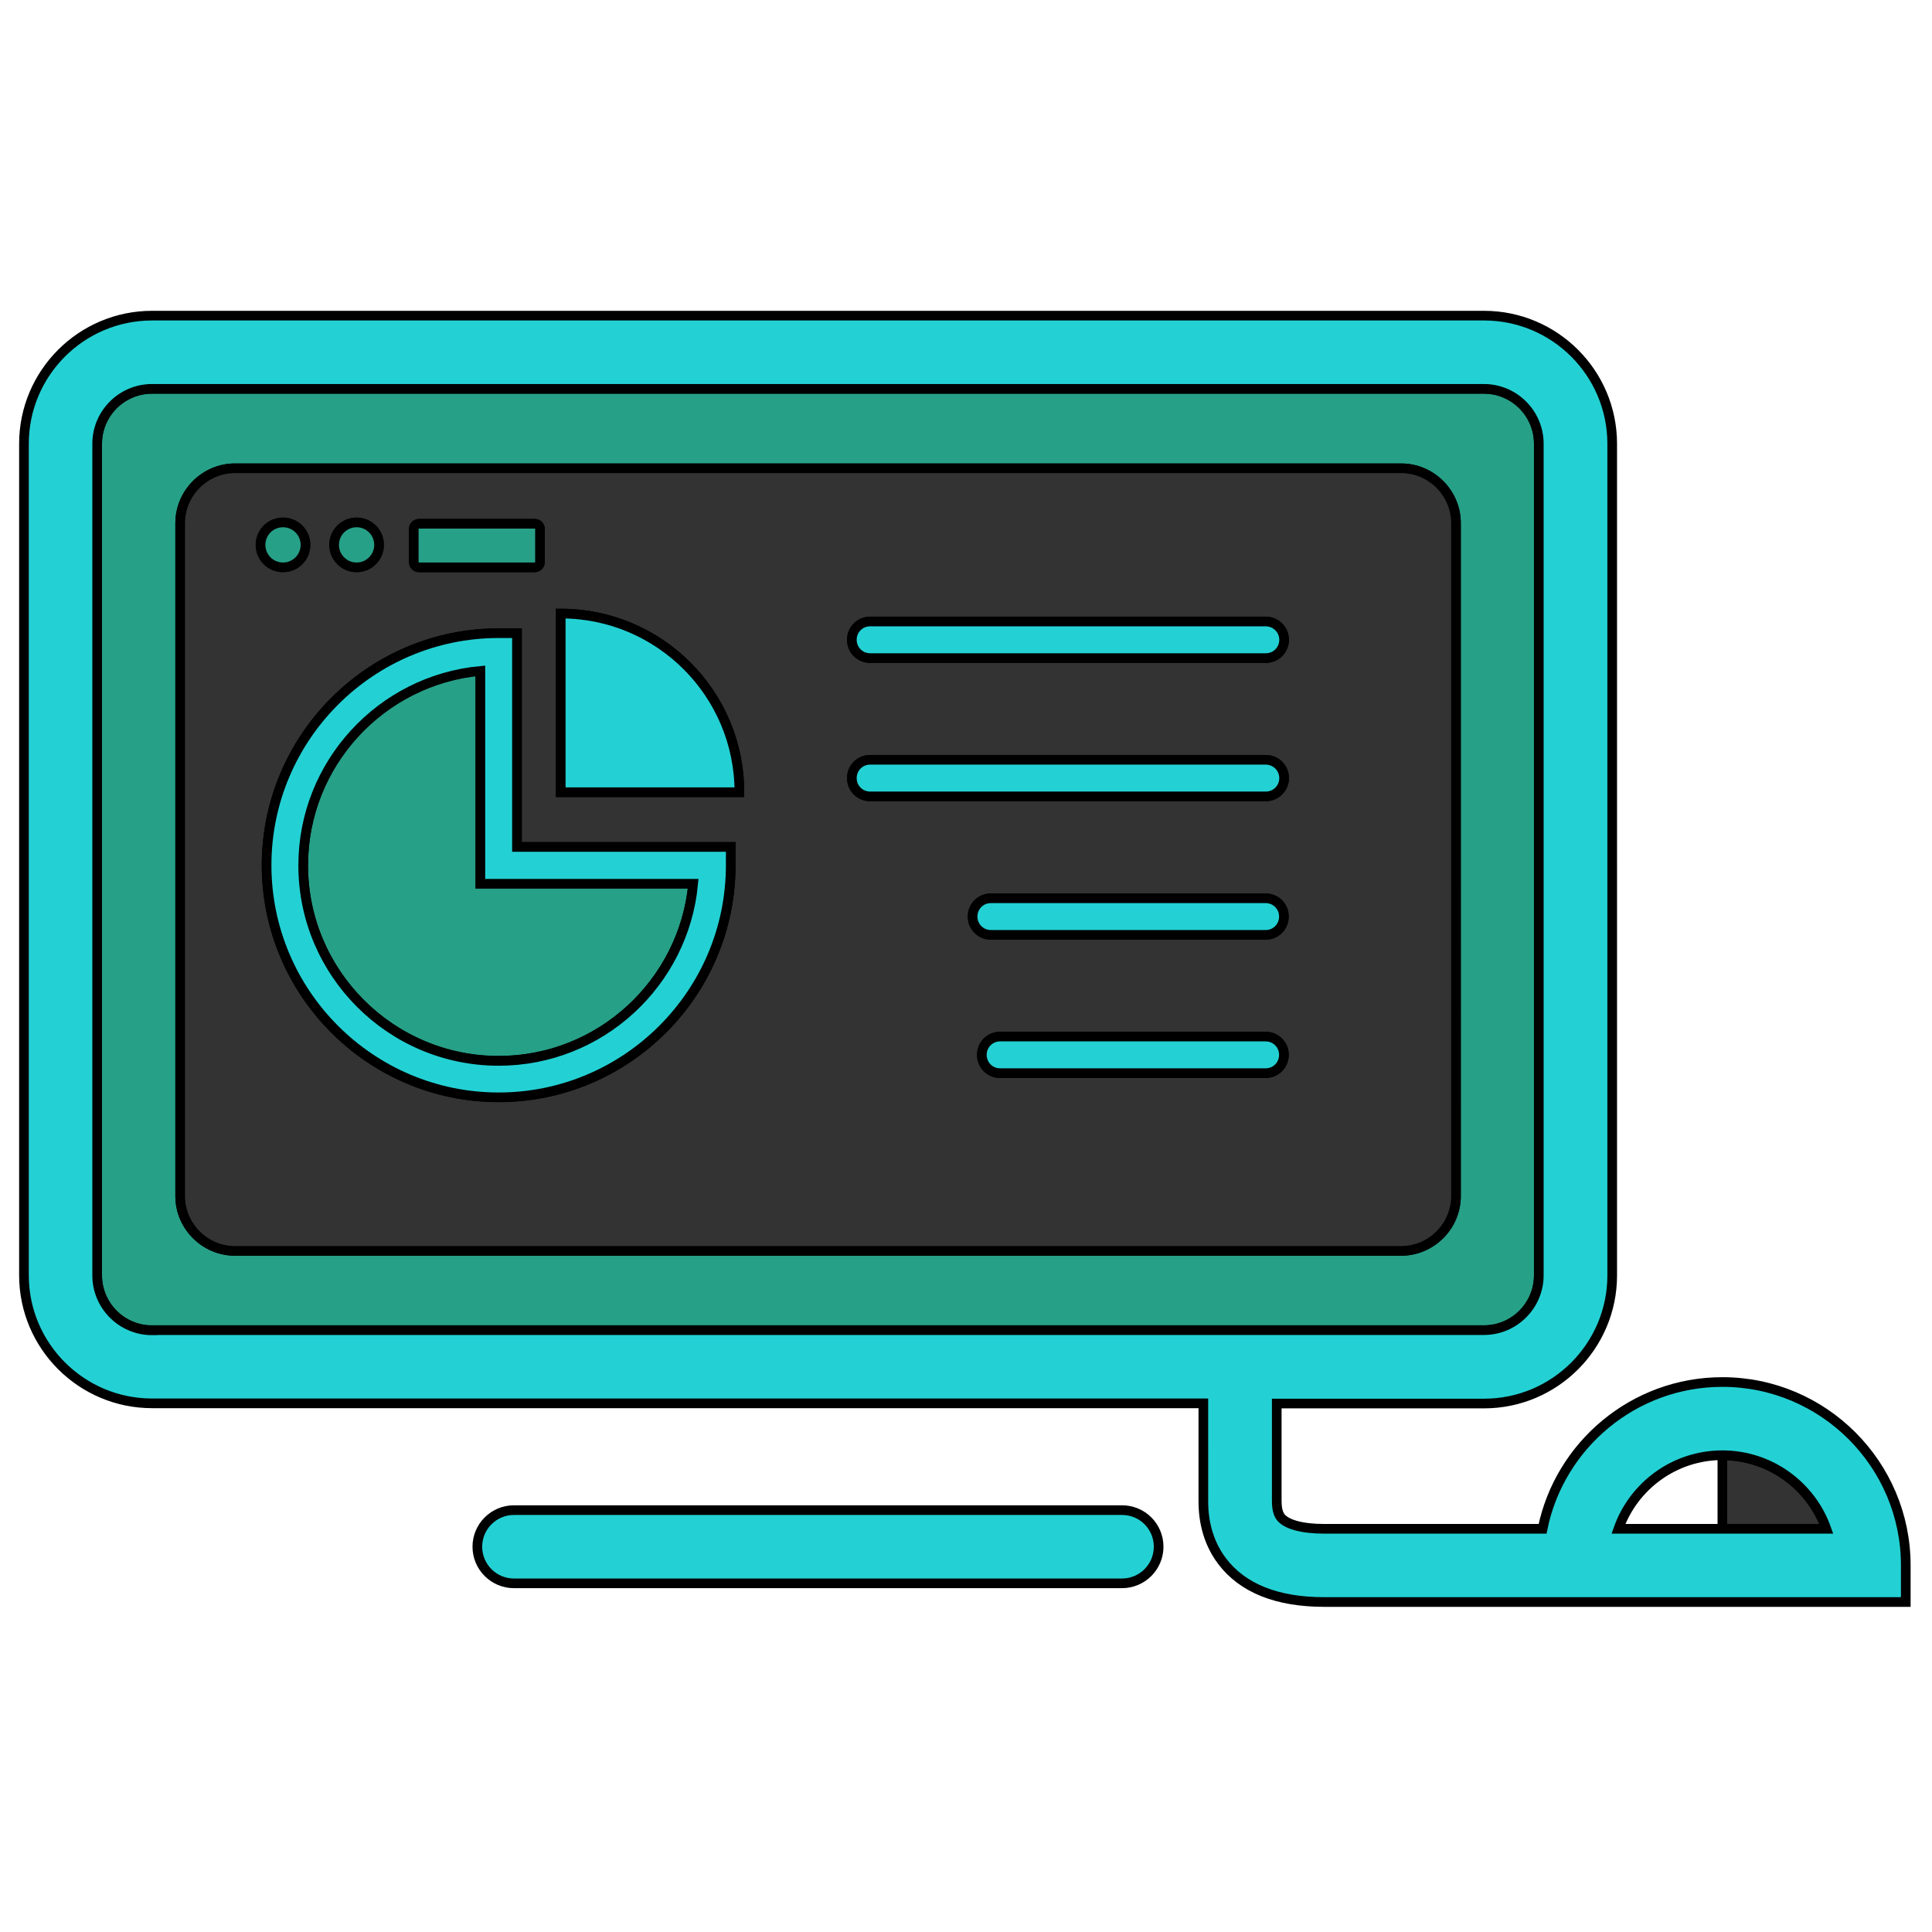
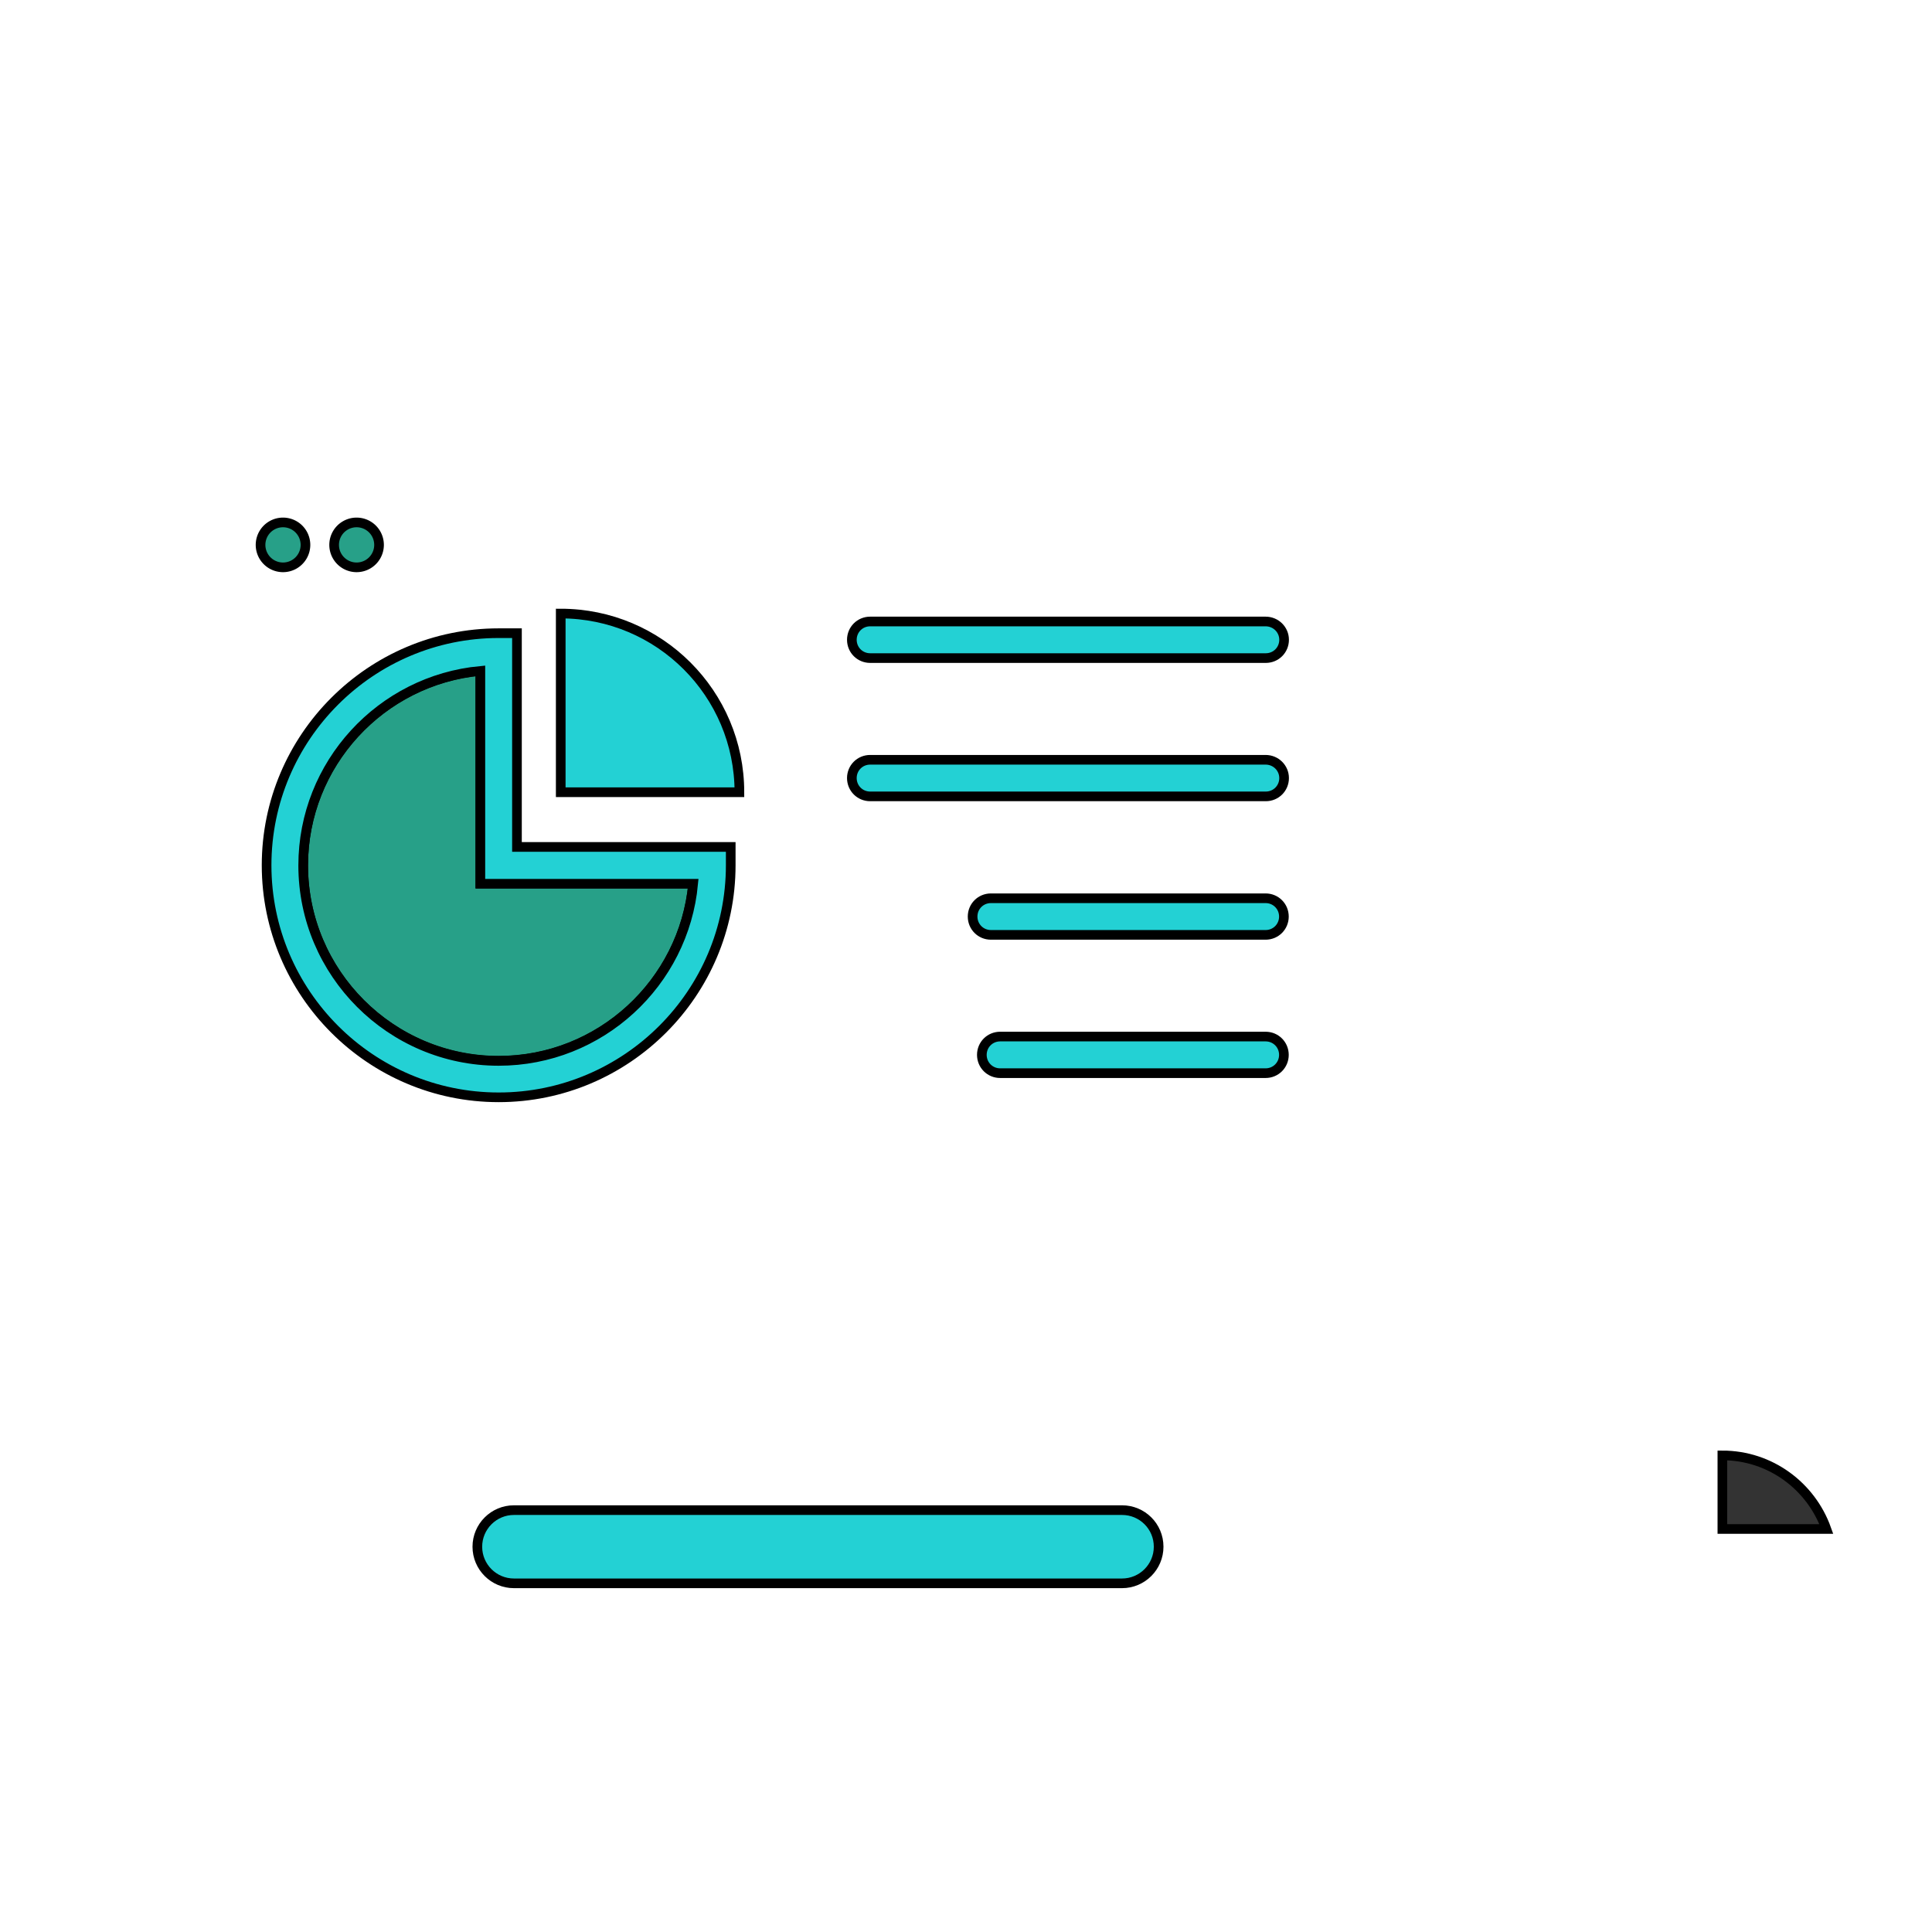
<svg xmlns="http://www.w3.org/2000/svg" width="800px" height="800px" viewBox="0 0 1024 1024" class="icon" version="1.1" fill="#000000" stroke="#000000" stroke-width="5.12">
  <g id="SVGRepo_bgCarrier" stroke-width="0" />
  <g id="SVGRepo_tracerCarrier" stroke-linecap="round" stroke-linejoin="round" />
  <g id="SVGRepo_iconCarrier">
    <path d="M594.7 800.4H272.4c-10.7 0-19.4 8.7-19.4 19.4s8.7 19.4 19.4 19.4h322.3c10.7 0 19.4-8.7 19.4-19.4 0-10.8-8.7-19.4-19.4-19.4z" fill="#23d1d4" />
    <path d="M912.9 771.4v39H968c-8.1-22.7-29.7-39-55.1-39z" fill="#333333" />
-     <path d="M815.6 675.9V235.2c0-16.1-13.1-29.1-29.1-29.1H80.6c-16.1 0-29.1 13.1-29.1 29.1v440.7c0 16.1 13.1 29.1 29.1 29.1h705.9c16.1 0.1 29.1-13 29.1-29.1z m-43.9-42c0 16-13.1 29.1-29.1 29.1h-618c-16 0-29.1-13.1-29.1-29.1V277.3c0-16 13.1-29.1 29.1-29.1h618c16 0 29.1 13.1 29.1 29.1v356.6z" fill="#27a088" />
-     <path d="M742.6 248.2h-618c-16 0-29.1 13.1-29.1 29.1v356.6c0 16 13.1 29.1 29.1 29.1h618c16 0 29.1-13.1 29.1-29.1V277.3c0-16-13.1-29.1-29.1-29.1z m-523.3 32.2c0-1.6 1.3-2.8 2.8-2.8h61.3c1.6 0 2.8 1.3 2.8 2.8v17.5c0 1.6-1.3 2.8-2.8 2.8h-61.3c-1.6 0-2.8-1.3-2.8-2.8v-17.5z m-30.3-3.5c6.6 0 11.9 5.3 11.9 11.9s-5.3 11.9-11.9 11.9c-6.6 0-11.9-5.3-11.9-11.9s5.4-11.9 11.9-11.9z m-39 0c6.6 0 11.9 5.3 11.9 11.9s-5.3 11.9-11.9 11.9c-6.6 0-11.9-5.3-11.9-11.9s5.3-11.9 11.9-11.9z m237.3 181.7c0 67.8-55.2 123-123 123s-123-55.2-123-123 55.2-123 123-123h9.7v113.3h113.3v9.7z m-90.1-38.7v-94.7c52.3 0 94.7 42.4 94.7 94.7h-94.7z m373.6 148.9H530.1c-5.4 0-9.7-4.3-9.7-9.7 0-5.4 4.3-9.7 9.7-9.7h140.7c5.4 0 9.7 4.3 9.7 9.7 0 5.3-4.3 9.7-9.7 9.7z m0-73.3H525.2c-5.4 0-9.7-4.3-9.7-9.7s4.3-9.7 9.7-9.7h145.6c5.4 0 9.7 4.3 9.7 9.7s-4.3 9.7-9.7 9.7z m0-73.4H461.2c-5.4 0-9.7-4.3-9.7-9.7s4.3-9.7 9.7-9.7h209.7c5.4 0 9.7 4.3 9.7 9.7s-4.4 9.7-9.8 9.7z m0-73.3H461.2c-5.4 0-9.7-4.3-9.7-9.7s4.3-9.7 9.7-9.7h209.7c5.4 0 9.7 4.3 9.7 9.7s-4.4 9.7-9.8 9.7z" fill="#333333" />
    <path d="M254.6 355.5c-52.6 4.9-93.9 49.3-93.9 103.1 0 57.1 46.5 103.6 103.6 103.6 53.8 0 98.2-41.3 103.1-93.9H254.6V355.5z" fill="#27a088" />
    <path d="M274 335.6h-9.7c-67.8 0-123 55.2-123 123s55.2 123 123 123 123-55.2 123-123v-9.7H274V335.6z m93.4 132.8c-4.9 52.6-49.3 93.9-103.1 93.9-57.1 0-103.6-46.5-103.6-103.6 0-53.8 41.3-98.2 93.9-103.1v112.8h112.8z" fill="#23d1d4" />
    <path d="M297.2 325.2v94.7h94.7c0-52.3-42.4-94.7-94.7-94.7z" fill="#23d1d4" />
    <path d="M150 288.8m-11.9 0a11.9 11.9 0 1 0 23.8 0 11.9 11.9 0 1 0-23.8 0Z" fill="#27a088" />
    <path d="M189 288.8m-11.9 0a11.9 11.9 0 1 0 23.8 0 11.9 11.9 0 1 0-23.8 0Z" fill="#27a088" />
-     <path d="M222.1 300.7h61.3c1.6 0 2.8-1.3 2.8-2.8v-17.5c0-1.6-1.3-2.8-2.8-2.8h-61.3c-1.6 0-2.8 1.3-2.8 2.8v17.5c0 1.6 1.3 2.8 2.8 2.8z" fill="#27a088" />
-     <path d="M912.9 732.5c-47 0-86.3 33.5-95.3 77.8H701.9c-11.7 0-20.2-2.3-23.2-6.3-2-2.7-2-7-2-9v-51.1h109.9c37.5 0 67.9-30.5 67.9-67.9V235.2c0-37.5-30.5-67.9-67.9-67.9h-706c-37.5 0-67.9 30.5-67.9 67.9v440.7c0 37.5 30.5 67.9 67.9 67.9h557.2V795c0 4.8 0 19.3 9.9 32.4 10.9 14.4 29.1 21.7 54.2 21.7h308.2v-19.4c0-53.6-43.6-97.2-97.2-97.2zM80.6 705.1c-16.1 0-29.1-13.1-29.1-29.1V235.2c0-16.1 13.1-29.1 29.1-29.1h705.9c16.1 0 29.1 13.1 29.1 29.1v440.7c0 16.1-13.1 29.1-29.1 29.1H80.6z m832.3 105.2h-55.1c8-22.7 29.7-39 55.1-39s47.1 16.3 55.1 39h-55.1z" fill="#23d1d4" />
    <path d="M670.8 329.4H461.2c-5.4 0-9.7 4.3-9.7 9.7s4.3 9.7 9.7 9.7h209.7c5.4 0 9.7-4.3 9.7-9.7s-4.4-9.7-9.8-9.7z" fill="#23d1d4" />
    <path d="M670.8 402.7H461.2c-5.4 0-9.7 4.3-9.7 9.7s4.3 9.7 9.7 9.7h209.7c5.4 0 9.7-4.3 9.7-9.7s-4.4-9.7-9.8-9.7zM670.8 476.1H525.2c-5.4 0-9.7 4.3-9.7 9.7s4.3 9.7 9.7 9.7h145.6c5.4 0 9.7-4.3 9.7-9.7s-4.3-9.7-9.7-9.7z" fill="#23d1d4" />
    <path d="M670.8 549.4H530.1c-5.4 0-9.7 4.3-9.7 9.7 0 5.4 4.3 9.7 9.7 9.7h140.7c5.4 0 9.7-4.3 9.7-9.7 0-5.4-4.3-9.7-9.7-9.7z" fill="#23d1d4" />
  </g>
</svg>